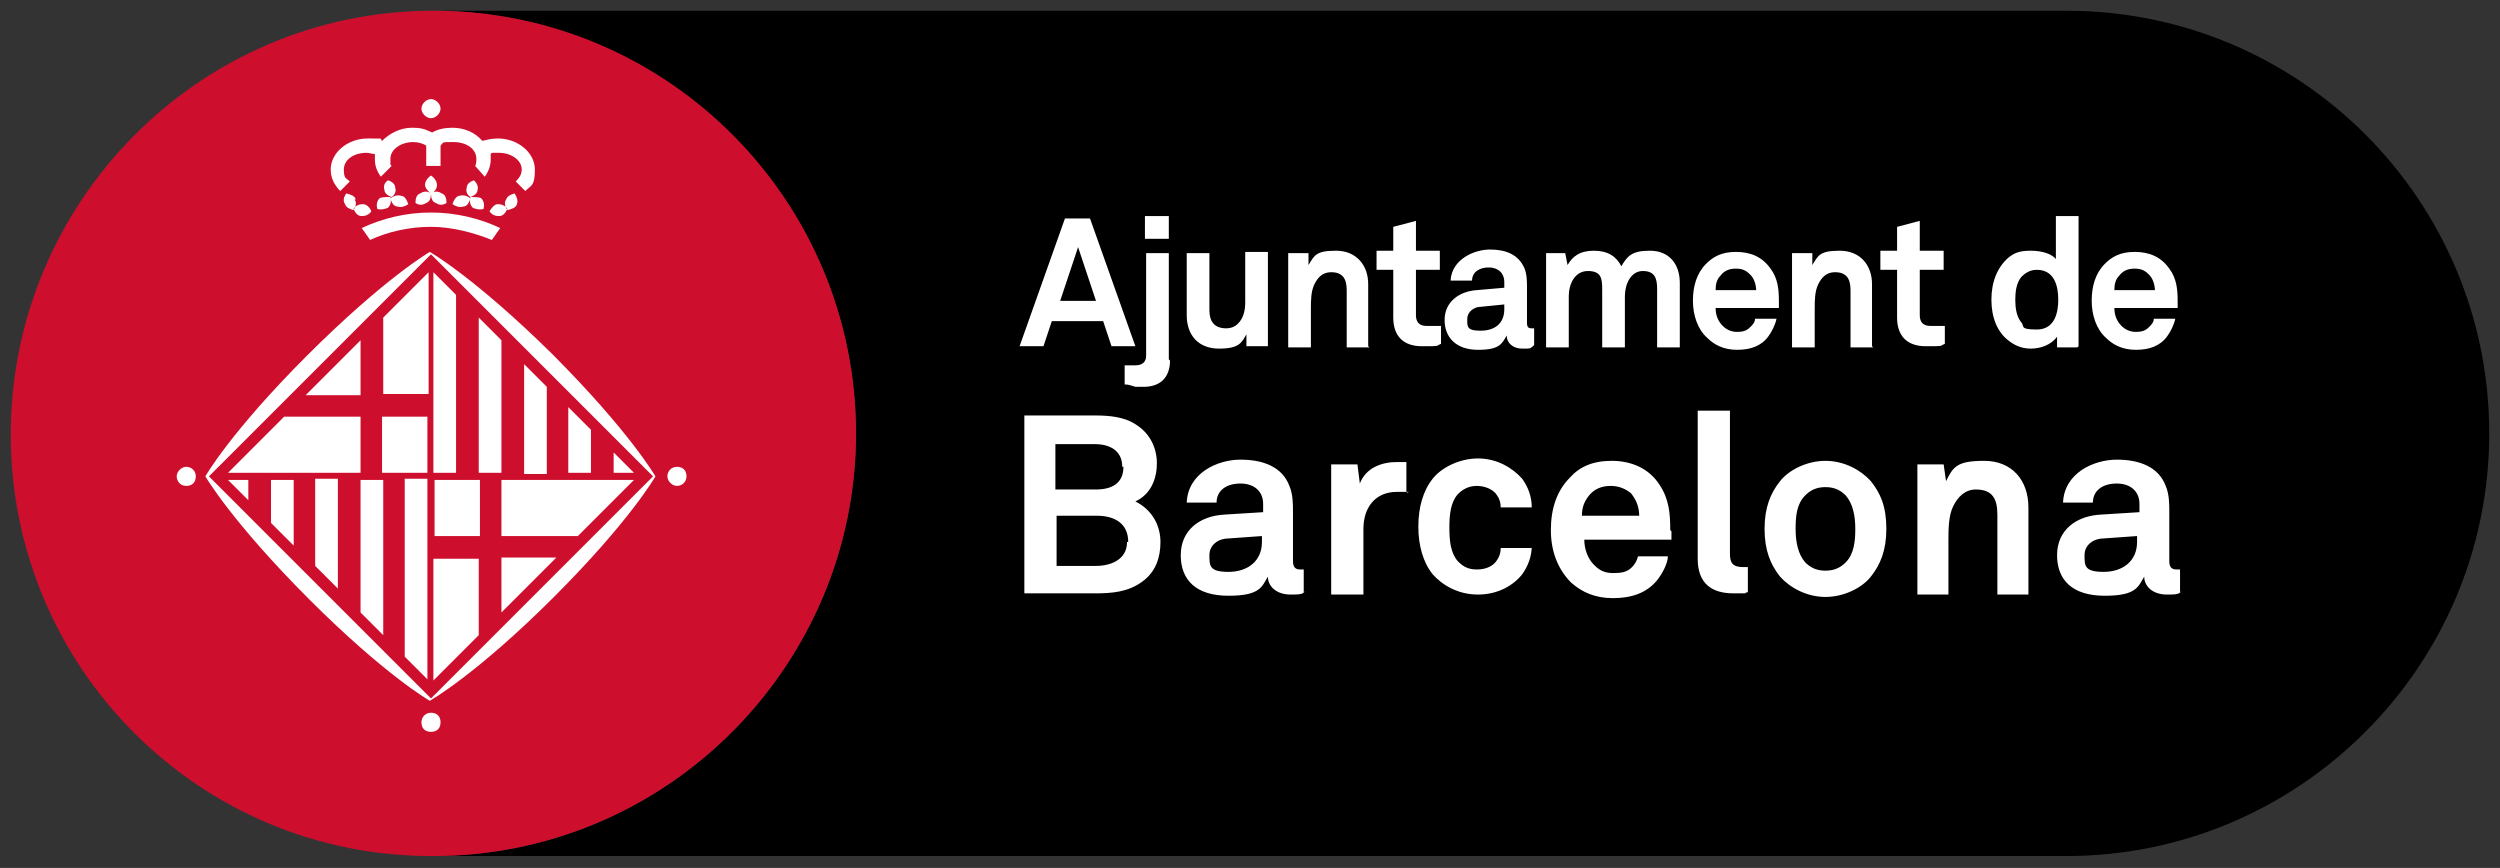
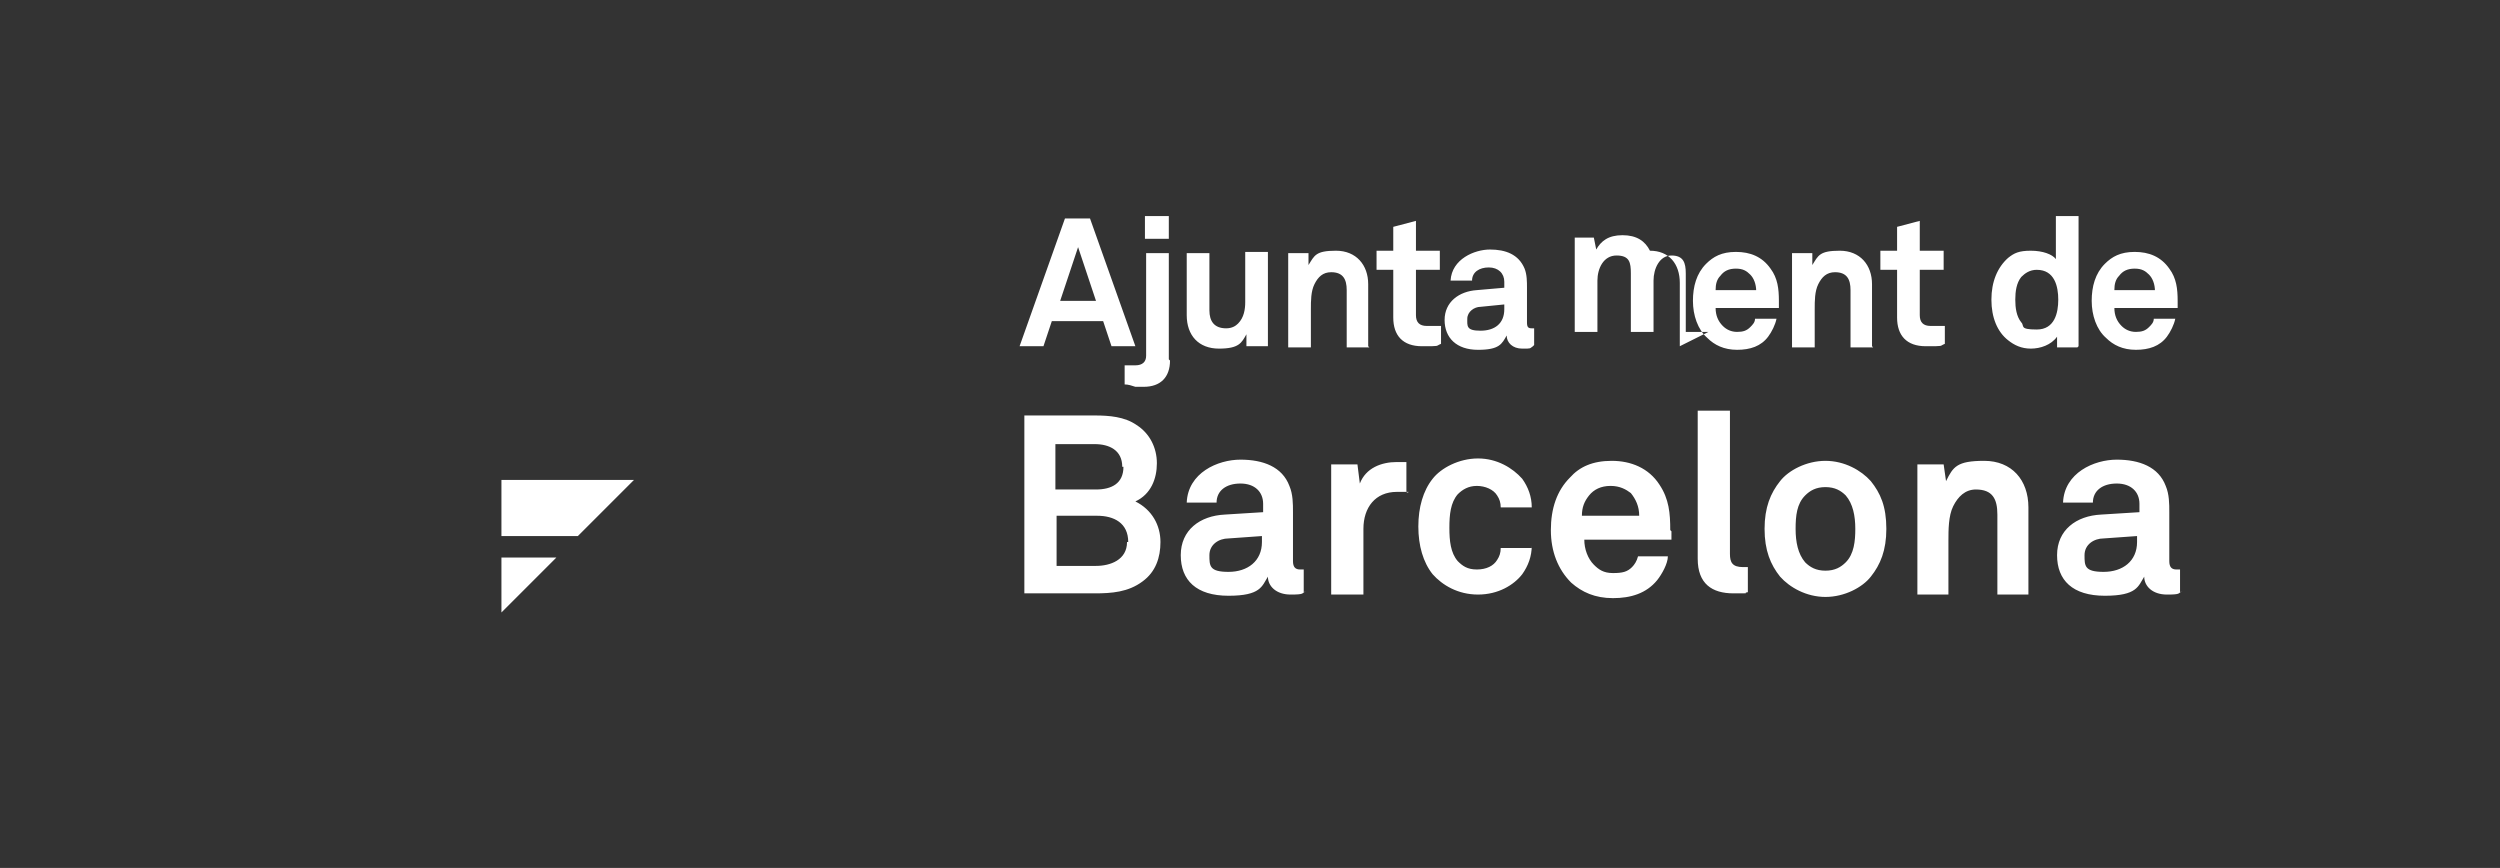
<svg xmlns="http://www.w3.org/2000/svg" id="Capa_1" version="1.1" viewBox="0 0 209.4 72.7">
  <rect x="0" y="0" width="209.4" height="72.7" fill="#333333" stroke="none" />
  <defs>
    <style>
      .st0 {
        fill: #ce0e2d;
      }

      .st1 {
        fill: #fff;
      }
    </style>
  </defs>
-   <path d="M71.7,36.4C71.7,16.9,56.1,1.2,36.7.9h136.4c19.6,0,35.4,15.9,35.4,35.4s-15.9,35.4-35.4,35.4,0,0,0,0H36.3c19.5,0,35.4-15.9,35.4-35.4Z" />
-   <path class="st0" d="M36.3.9c.1,0,.3,0,.4,0,19.4.2,35,16,35,35.4s-15.8,35.4-35.4,35.4c0,0,0,0,0,0C16.7,71.8.9,55.9.9,36.4S16.7.9,36.3.9Z" />
  <g>
-     <path class="st1" d="M36.1,58.5l18.6-18.6-18.6-18.6-18.6,18.6,18.6,18.6ZM54.9,39.9s-2.1,3.7-8.5,10.1c-6.5,6.5-10.4,8.7-10.4,8.7,0,0-3.7-2.1-10.1-8.5-6.5-6.5-8.7-10.3-8.7-10.3,0,0,2.1-3.7,8.5-10.1,6.5-6.5,10.3-8.7,10.3-8.7,0,0,3.7,2.1,10.2,8.5,6.5,6.5,8.7,10.3,8.7,10.3M36.1,58.5l18.6-18.6-18.6-18.6-18.6,18.6,18.6,18.6ZM54.9,39.9s-2.1,3.7-8.5,10.1c-6.5,6.5-10.4,8.7-10.4,8.7,0,0-3.7-2.1-10.1-8.5-6.5-6.5-8.7-10.3-8.7-10.3,0,0,2.1-3.7,8.5-10.1,6.5-6.5,10.3-8.7,10.3-8.7,0,0,3.7,2.1,10.2,8.5,6.5,6.5,8.7,10.3,8.7,10.3M53.1,39.6h-1.7v-1.7l1.7,1.7ZM49.5,36v3.6h-1.9v-5.5l1.9,1.9ZM45.8,32.3v7.4h-1.9v-9.2l1.9,1.9ZM42,28.5v11.1h-1.9v-13l1.9,1.9ZM38.2,24.7v14.9h-1.9v-16.8l1.9,1.9ZM19.1,40.2h1.7v1.7l-1.7-1.7ZM22.7,43.8v-3.6h1.9v5.5l-1.9-1.9ZM26.4,47.5v-7.4h1.9v9.2l-1.9-1.9ZM30.2,51.3v-11.1h1.9v13l-1.9-1.9ZM33.9,55v-14.9h1.9v16.8l-1.9-1.9ZM36.4,40.2h3.8v4.7h-3.8v-4.7ZM40.1,53.2l-3.8,3.8v-10.2h3.8v6.4ZM32.1,26.6l3.8-3.8v10.2h-3.8v-6.4ZM35.8,39.6h-3.8v-4.7h3.8v4.7ZM55.9,39.9c0-.4.3-.8.8-.8s.8.3.8.8-.4.8-.8.8-.8-.4-.8-.8M14.8,39.9c0-.4.4-.8.8-.8s.8.3.8.8-.3.8-.8.8-.8-.4-.8-.8M35.3,60.5c0-.4.3-.8.8-.8s.8.3.8.8-.3.8-.8.8-.8-.3-.8-.8M31.4,12.9c-.2,0-.5-.1-.7-.1-1.1,0-1.9.6-1.9,1.4s.2.7.5,1l-.8.8c-.5-.5-.8-1.1-.8-1.8,0-1.4,1.4-2.6,3.1-2.6s.9,0,1.2.2c.6-.6,1.5-1.1,2.5-1.1s1.2.2,1.7.4c.5-.3,1.1-.4,1.7-.4,1,0,1.9.4,2.5,1.1.4-.1.8-.2,1.3-.2,1.7,0,3.1,1.2,3.1,2.6s-.3,1.3-.8,1.8l-.8-.8c.3-.3.5-.6.5-1,0-.8-.9-1.4-1.9-1.4s-.5,0-.7.1c0,.2,0,.3,0,.5,0,.5-.2,1-.5,1.4l-.8-.9c.1-.2.1-.4.1-.6,0-.8-.8-1.4-1.9-1.4s-.8,0-1.1.3v1.7h-1.2v-1.7c-.3-.2-.7-.3-1.1-.3-1,0-1.9.6-1.9,1.4s0,.4.1.6l-.9.9c-.3-.4-.5-.9-.5-1.4s0-.3,0-.5M30.3,19.1l.7,1c1.5-.7,3.3-1.1,5.1-1.1s3.6.5,5.1,1.1l.7-1c-1.7-.8-3.7-1.3-5.8-1.3s-4.1.5-5.8,1.3M35.3,9.1c0-.4.4-.8.8-.8s.8.4.8.8-.4.8-.8.8-.8-.4-.8-.8M30.3,18.1c-.3,0-.5-.2-.7-.6.2-.3.5-.4.8-.4.3,0,.6.3.7.6-.2.3-.5.4-.8.4M29.8,16.7c-.1-.3-.4-.4-.8-.5-.2.3-.3.6-.1.9.1.3.4.4.7.5.2-.3.3-.6.1-.9M33.3,17.3c-.3,0-.5-.3-.6-.7.3-.2.6-.3.9-.2.3,0,.5.4.6.7-.3.2-.6.3-.9.2M32.5,17.4c.2-.2.3-.5.2-.9-.3,0-.7,0-.9.1-.2.2-.3.5-.2.9.3.1.7,0,.9-.1M33.1,15.7c0-.3-.3-.5-.6-.6-.3.2-.4.5-.3.8,0,.3.3.5.6.6.3-.2.4-.5.3-.8M41.8,18.1c.3,0,.5-.2.7-.6-.2-.3-.5-.4-.8-.4-.3,0-.5.3-.7.6.2.3.5.4.8.4M42.4,16.7c.1-.3.4-.4.7-.5.2.3.3.6.2.9-.1.3-.4.4-.8.5-.2-.3-.3-.6-.1-.9M38.8,17.3c.3,0,.5-.3.6-.7-.3-.2-.6-.3-.9-.2-.3,0-.5.4-.6.7.3.2.6.3.9.2M39.6,17.4c-.2-.2-.3-.5-.2-.9.3,0,.7,0,.9.1.2.2.3.5.2.9-.3.1-.7,0-.9-.1M39.1,15.7c0-.3.3-.5.6-.6.2.2.4.5.3.8,0,.3-.3.5-.6.6-.3-.2-.4-.5-.3-.8M35.7,17c.3-.1.4-.4.4-.8-.3-.2-.6-.2-.9,0-.3.1-.4.4-.4.8.3.2.6.2.9,0M36.5,17c-.3-.1-.4-.4-.4-.8.3-.2.6-.2.9,0,.3.1.4.4.4.8-.3.2-.6.2-.9,0M35.6,15.5c0-.3.2-.6.5-.8.3.2.5.5.5.8s-.2.6-.5.7c-.3-.2-.5-.5-.5-.7" />
    <polygon class="st1" points="42 51.3 42 51.3 42 46.7 46.6 46.7 42 51.3" />
-     <polygon class="st1" points="25.6 33.1 30.2 28.5 30.2 33.1 25.6 33.1" />
    <polygon class="st1" points="42 40.2 42 42.5 42 44.9 45.2 44.9 48.4 44.9 53.1 40.2 42 40.2" />
-     <polygon class="st1" points="23.8 34.9 19.1 39.6 30.2 39.6 30.2 34.9 23.8 34.9" />
  </g>
  <g>
    <path class="st1" d="M179,45.4c0,1.6-1.2,2.5-2.8,2.5s-1.6-.5-1.6-1.4.8-1.4,1.6-1.4l2.8-.2v.5ZM182.6,49.6v-1.9s-.2,0-.3,0c-.4,0-.6-.2-.6-.7v-4.1c0-.7,0-1.5-.3-2.2-.6-1.6-2.2-2.2-4.1-2.2s-4.4,1.1-4.5,3.6h2.5c0-1,.8-1.6,2-1.6s1.9.7,1.9,1.7v.7l-3.2.2c-2.1.1-3.7,1.3-3.7,3.4s1.3,3.4,4,3.4,2.8-.8,3.3-1.6c0,.8.7,1.5,1.9,1.5s.9-.1,1.3-.3ZM169.9,49.8v-7.3c0-2.3-1.4-3.9-3.7-3.9s-2.6.5-3.2,1.7l-.2-1.4h-2.2v10.9h2.6v-4.5c0-.9,0-2.1.4-2.9.4-.8,1-1.4,1.9-1.4,1.4,0,1.8.8,1.8,2.1v6.7h2.6ZM155.4,44.3c0,1-.1,2.1-.8,2.8-.4.4-.9.7-1.7.7s-1.3-.3-1.7-.7c-.6-.7-.8-1.7-.8-2.8s.1-2.1.8-2.8c.4-.4.9-.7,1.7-.7s1.3.3,1.7.7c.6.7.8,1.7.8,2.8M158,44.3c0-1.9-.5-3-1.3-4-.8-.9-2.2-1.7-3.8-1.7s-3.1.8-3.8,1.7c-.8,1-1.3,2.2-1.3,4s.5,3,1.3,4c.8.9,2.2,1.7,3.8,1.7s3.1-.8,3.8-1.7c.8-1,1.3-2.2,1.3-4M146.4,49.7v-2.2c-.1,0-.2,0-.4,0-.9,0-1.1-.4-1.1-1.1v-12h-2.7v12.4c0,2.1,1.2,2.9,3,2.9s.6,0,1.2-.1M137.2,43.2h-4.7c0-.7.2-1.2.6-1.7.4-.5,1-.8,1.8-.8s1.3.3,1.7.6c.4.5.7,1.1.7,1.9M139.9,44.4c0-1.4-.1-2.6-.9-3.8-.9-1.4-2.4-2-4-2s-2.7.5-3.5,1.4c-1.1,1.1-1.6,2.6-1.6,4.4s.6,3.3,1.7,4.4c.9.8,2,1.3,3.5,1.3s2.8-.4,3.7-1.5c.4-.5.9-1.4.9-2h-2.5c-.1.4-.3.7-.5.9-.4.4-.8.5-1.6.5s-1.2-.3-1.6-.7c-.5-.5-.8-1.3-.8-2.1h7.3c0-.2,0-.7,0-.7M128.3,45.9h-2.6c0,.4-.1.7-.3,1-.3.5-.9.8-1.7.8s-1.2-.3-1.6-.7c-.6-.7-.7-1.7-.7-2.8s.1-2.1.7-2.8c.4-.4.9-.7,1.6-.7s1.4.3,1.7.8c.2.3.3.6.3,1h2.6c0-.9-.3-1.7-.8-2.4-.8-.9-2.1-1.7-3.7-1.7s-3.1.8-3.8,1.7c-.8,1-1.2,2.4-1.2,4s.4,3,1.2,4c.8.9,2.1,1.7,3.8,1.7s3-.8,3.7-1.7c.5-.7.8-1.5.8-2.4M117.8,41.2v-2.5c-.3,0-.5,0-.8,0-1.3,0-2.6.5-3.1,1.8l-.2-1.6h-2.2v10.9h2.7v-5.5c0-1.8,1-3.1,2.8-3.1s.6,0,.9.1M105.7,45.4c0,1.6-1.2,2.5-2.8,2.5s-1.6-.5-1.6-1.4.8-1.4,1.6-1.4l2.8-.2v.5ZM109.2,49.6v-1.9s-.2,0-.3,0c-.4,0-.6-.2-.6-.7v-4.1c0-.7,0-1.5-.3-2.2-.6-1.6-2.2-2.2-4.1-2.2s-4.4,1.1-4.5,3.6h2.5c0-1,.8-1.6,2-1.6s1.9.7,1.9,1.7v.7l-3.2.2c-2.1.1-3.7,1.3-3.7,3.4s1.3,3.4,4,3.4,2.8-.8,3.3-1.6c0,.8.7,1.5,1.9,1.5s.9-.1,1.3-.3ZM94.4,45.4c0,1.5-1.4,2-2.6,2h-3.3v-4.2h3.4c1.4,0,2.6.6,2.6,2.2M94.1,39.1c0,1.4-1,1.9-2.3,1.9h-3.4v-3.8h3.3c1.2,0,2.3.5,2.3,1.9M97.2,45.4c0-1.4-.7-2.7-2.1-3.4,1.3-.6,1.8-1.9,1.8-3.2s-.6-2.5-1.7-3.2c-1-.7-2.3-.8-3.5-.8h-5.9v14.9h5.9c1.4,0,2.8-.1,4-1,1.1-.8,1.5-2,1.5-3.3" />
-     <path class="st1" d="M180.5,24.3h-3.4c0-.5.1-.9.4-1.2.3-.4.7-.6,1.3-.6s.9.2,1.2.5c.3.3.5.8.5,1.4M182.4,25.2c0-1-.1-1.9-.7-2.7-.7-1-1.7-1.4-2.9-1.4s-1.9.4-2.5,1c-.8.8-1.1,1.9-1.1,3.1s.4,2.4,1.2,3.1c.6.6,1.4,1,2.5,1s2-.3,2.6-1.1c.3-.4.6-1,.7-1.5h-1.8c0,.3-.2.5-.4.7-.3.3-.6.4-1.1.4s-.9-.2-1.2-.5c-.4-.4-.6-.9-.6-1.5h5.3c0-.2,0-.5,0-.5M172.4,25.1c0,1.1-.3,2.5-1.8,2.5s-1-.3-1.3-.6c-.4-.5-.5-1.2-.5-1.9s.1-1.4.5-1.9c.3-.3.7-.6,1.3-.6,1.5,0,1.8,1.4,1.8,2.5M174.1,29v-10.9h-1.9v3.6c-.3-.4-1.1-.7-2.1-.7s-1.4.2-1.9.6c-.9.8-1.4,2-1.4,3.5s.5,2.7,1.4,3.4c.5.4,1.1.7,1.9.7s1.7-.3,2.2-1v.9h1.7ZM162.9,28.9v-1.6c-.5,0-.8,0-1.2,0-.6,0-.9-.3-.9-.9v-3.8h2v-1.6h-2v-2.5l-1.9.5v2h-1.4v1.6h1.4v4c0,1.5.8,2.4,2.4,2.4s1.1,0,1.6-.2M156.8,29v-5.2c0-1.6-1-2.8-2.7-2.8s-1.8.4-2.3,1.2v-1h-1.7v7.9h1.9v-3.2c0-.7,0-1.5.3-2.1.3-.6.7-1,1.4-1,1,0,1.3.6,1.3,1.5v4.8h1.9ZM147.1,24.3h-3.4c0-.5.1-.9.4-1.2.3-.4.7-.6,1.3-.6s.9.2,1.2.5c.3.3.5.8.5,1.4M149,25.2c0-1-.1-1.9-.7-2.7-.7-1-1.7-1.4-2.9-1.4s-1.9.4-2.5,1c-.8.8-1.1,1.9-1.1,3.1s.4,2.4,1.2,3.1c.6.6,1.4,1,2.5,1s2-.3,2.6-1.1c.3-.4.6-1,.7-1.5h-1.8c0,.3-.2.5-.4.7-.3.3-.6.4-1.1.4s-.9-.2-1.2-.5c-.4-.4-.6-.9-.6-1.5h5.3c0-.2,0-.5,0-.5M140.7,29v-5.3c0-1.6-.9-2.7-2.5-2.7s-1.9.5-2.4,1.3c-.4-.8-1.1-1.3-2.3-1.3s-1.8.5-2.2,1.2l-.2-1h-1.6v7.9h1.9v-4.3c0-1,.5-2.1,1.6-2.1s1.2.6,1.2,1.5v4.9h1.9v-4.3c0-1,.5-2.1,1.5-2.1s1.2.6,1.2,1.5v4.9h1.9ZM126,25.9c0,1.2-.8,1.8-2,1.8s-1.1-.4-1.1-1,.6-1,1.1-1l2-.2v.4ZM128.5,28.9v-1.4s-.1,0-.2,0c-.3,0-.4-.1-.4-.5v-2.9c0-.5,0-1.1-.2-1.6-.5-1.2-1.6-1.6-2.9-1.6s-3.2.8-3.3,2.6h1.8c0-.7.6-1.1,1.4-1.1s1.3.5,1.3,1.2v.5l-2.3.2c-1.5.1-2.7,1-2.7,2.5s1,2.5,2.8,2.5,2-.5,2.4-1.2c0,.6.5,1.1,1.3,1.1s.6,0,.9-.2ZM120.7,28.9v-1.6c-.5,0-.8,0-1.2,0-.6,0-.9-.3-.9-.9v-3.8h2v-1.6h-2v-2.5l-1.9.5v2h-1.4v1.6h1.4v4c0,1.5.8,2.4,2.4,2.4s1.1,0,1.6-.2M114.6,29v-5.2c0-1.6-1-2.8-2.7-2.8s-1.8.4-2.3,1.2v-1h-1.7v7.9h1.9v-3.2c0-.7,0-1.5.3-2.1.3-.6.7-1,1.4-1,1,0,1.3.6,1.3,1.5v4.8h1.9ZM106.2,29v-7.9h-1.9v4.2c0,.6-.1,1.3-.6,1.8-.2.2-.5.4-1,.4-1,0-1.4-.6-1.4-1.5v-4.8h-1.9v5.2c0,1.7,1,2.8,2.7,2.8s1.9-.5,2.3-1.2v1h1.7ZM97.9,30.1v-8.9h-1.9v8.6c0,.5-.3.8-.9.8s-.4,0-.9,0v1.6c.3,0,.6.1.9.2.2,0,.5,0,.7,0,1.4,0,2.2-.8,2.2-2.2M97.9,18.1h-2v1.9h2v-1.9ZM91.8,25.2h-3l1.5-4.5,1.5,4.5ZM95.1,29l-3.8-10.7h-2.1l-3.8,10.7h2l.7-2.1h4.3l.7,2.1h2Z" />
+     <path class="st1" d="M180.5,24.3h-3.4c0-.5.1-.9.4-1.2.3-.4.7-.6,1.3-.6s.9.2,1.2.5c.3.3.5.8.5,1.4M182.4,25.2c0-1-.1-1.9-.7-2.7-.7-1-1.7-1.4-2.9-1.4s-1.9.4-2.5,1c-.8.8-1.1,1.9-1.1,3.1s.4,2.4,1.2,3.1c.6.6,1.4,1,2.5,1s2-.3,2.6-1.1c.3-.4.6-1,.7-1.5h-1.8c0,.3-.2.5-.4.7-.3.3-.6.4-1.1.4s-.9-.2-1.2-.5c-.4-.4-.6-.9-.6-1.5h5.3c0-.2,0-.5,0-.5M172.4,25.1c0,1.1-.3,2.5-1.8,2.5s-1-.3-1.3-.6c-.4-.5-.5-1.2-.5-1.9s.1-1.4.5-1.9c.3-.3.7-.6,1.3-.6,1.5,0,1.8,1.4,1.8,2.5M174.1,29v-10.9h-1.9v3.6c-.3-.4-1.1-.7-2.1-.7s-1.4.2-1.9.6c-.9.8-1.4,2-1.4,3.5s.5,2.7,1.4,3.4c.5.4,1.1.7,1.9.7s1.7-.3,2.2-1v.9h1.7ZM162.9,28.9v-1.6c-.5,0-.8,0-1.2,0-.6,0-.9-.3-.9-.9v-3.8h2v-1.6h-2v-2.5l-1.9.5v2h-1.4v1.6h1.4v4c0,1.5.8,2.4,2.4,2.4s1.1,0,1.6-.2M156.8,29v-5.2c0-1.6-1-2.8-2.7-2.8s-1.8.4-2.3,1.2v-1h-1.7v7.9h1.9v-3.2c0-.7,0-1.5.3-2.1.3-.6.7-1,1.4-1,1,0,1.3.6,1.3,1.5v4.8h1.9ZM147.1,24.3h-3.4c0-.5.1-.9.4-1.2.3-.4.7-.6,1.3-.6s.9.2,1.2.5c.3.3.5.8.5,1.4M149,25.2c0-1-.1-1.9-.7-2.7-.7-1-1.7-1.4-2.9-1.4s-1.9.4-2.5,1c-.8.8-1.1,1.9-1.1,3.1s.4,2.4,1.2,3.1c.6.6,1.4,1,2.5,1s2-.3,2.6-1.1c.3-.4.6-1,.7-1.5h-1.8c0,.3-.2.5-.4.7-.3.3-.6.4-1.1.4s-.9-.2-1.2-.5c-.4-.4-.6-.9-.6-1.5h5.3c0-.2,0-.5,0-.5M140.7,29v-5.3c0-1.6-.9-2.7-2.5-2.7c-.4-.8-1.1-1.3-2.3-1.3s-1.8.5-2.2,1.2l-.2-1h-1.6v7.9h1.9v-4.3c0-1,.5-2.1,1.6-2.1s1.2.6,1.2,1.5v4.9h1.9v-4.3c0-1,.5-2.1,1.5-2.1s1.2.6,1.2,1.5v4.9h1.9ZM126,25.9c0,1.2-.8,1.8-2,1.8s-1.1-.4-1.1-1,.6-1,1.1-1l2-.2v.4ZM128.5,28.9v-1.4s-.1,0-.2,0c-.3,0-.4-.1-.4-.5v-2.9c0-.5,0-1.1-.2-1.6-.5-1.2-1.6-1.6-2.9-1.6s-3.2.8-3.3,2.6h1.8c0-.7.6-1.1,1.4-1.1s1.3.5,1.3,1.2v.5l-2.3.2c-1.5.1-2.7,1-2.7,2.5s1,2.5,2.8,2.5,2-.5,2.4-1.2c0,.6.5,1.1,1.3,1.1s.6,0,.9-.2ZM120.7,28.9v-1.6c-.5,0-.8,0-1.2,0-.6,0-.9-.3-.9-.9v-3.8h2v-1.6h-2v-2.5l-1.9.5v2h-1.4v1.6h1.4v4c0,1.5.8,2.4,2.4,2.4s1.1,0,1.6-.2M114.6,29v-5.2c0-1.6-1-2.8-2.7-2.8s-1.8.4-2.3,1.2v-1h-1.7v7.9h1.9v-3.2c0-.7,0-1.5.3-2.1.3-.6.7-1,1.4-1,1,0,1.3.6,1.3,1.5v4.8h1.9ZM106.2,29v-7.9h-1.9v4.2c0,.6-.1,1.3-.6,1.8-.2.2-.5.4-1,.4-1,0-1.4-.6-1.4-1.5v-4.8h-1.9v5.2c0,1.7,1,2.8,2.7,2.8s1.9-.5,2.3-1.2v1h1.7ZM97.9,30.1v-8.9h-1.9v8.6c0,.5-.3.8-.9.8s-.4,0-.9,0v1.6c.3,0,.6.1.9.2.2,0,.5,0,.7,0,1.4,0,2.2-.8,2.2-2.2M97.9,18.1h-2v1.9h2v-1.9ZM91.8,25.2h-3l1.5-4.5,1.5,4.5ZM95.1,29l-3.8-10.7h-2.1l-3.8,10.7h2l.7-2.1h4.3l.7,2.1h2Z" />
  </g>
</svg>